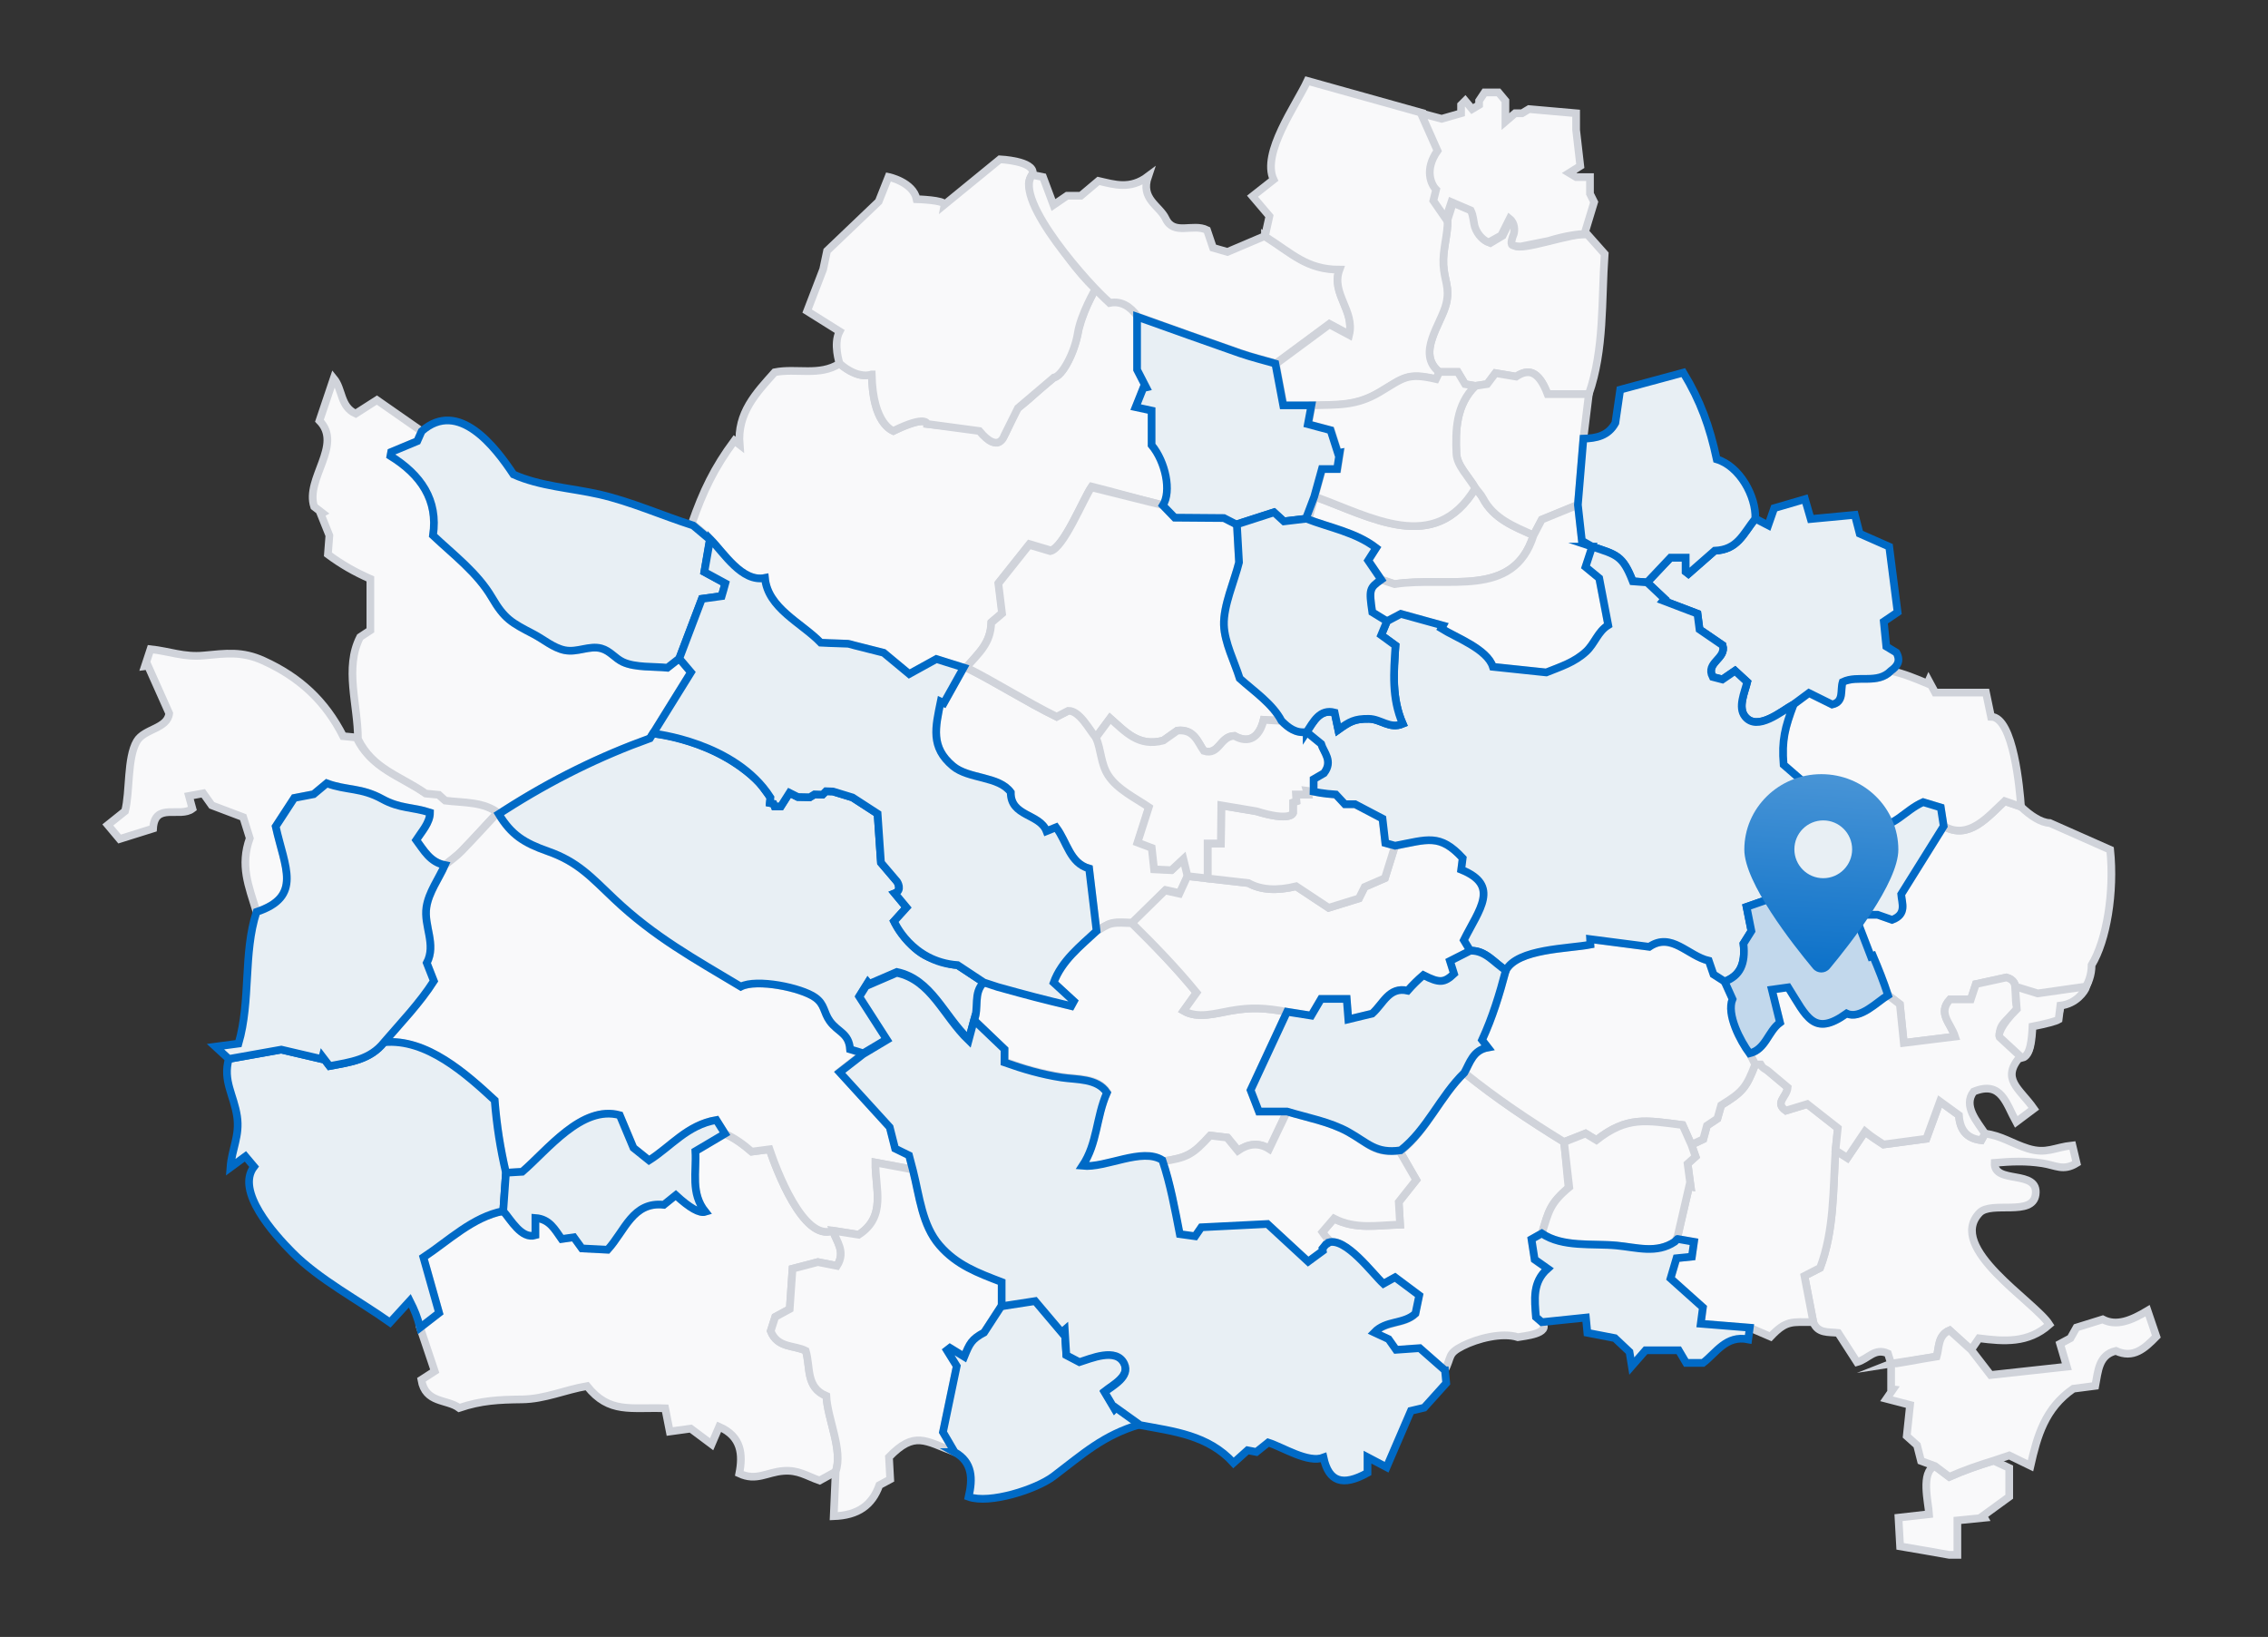
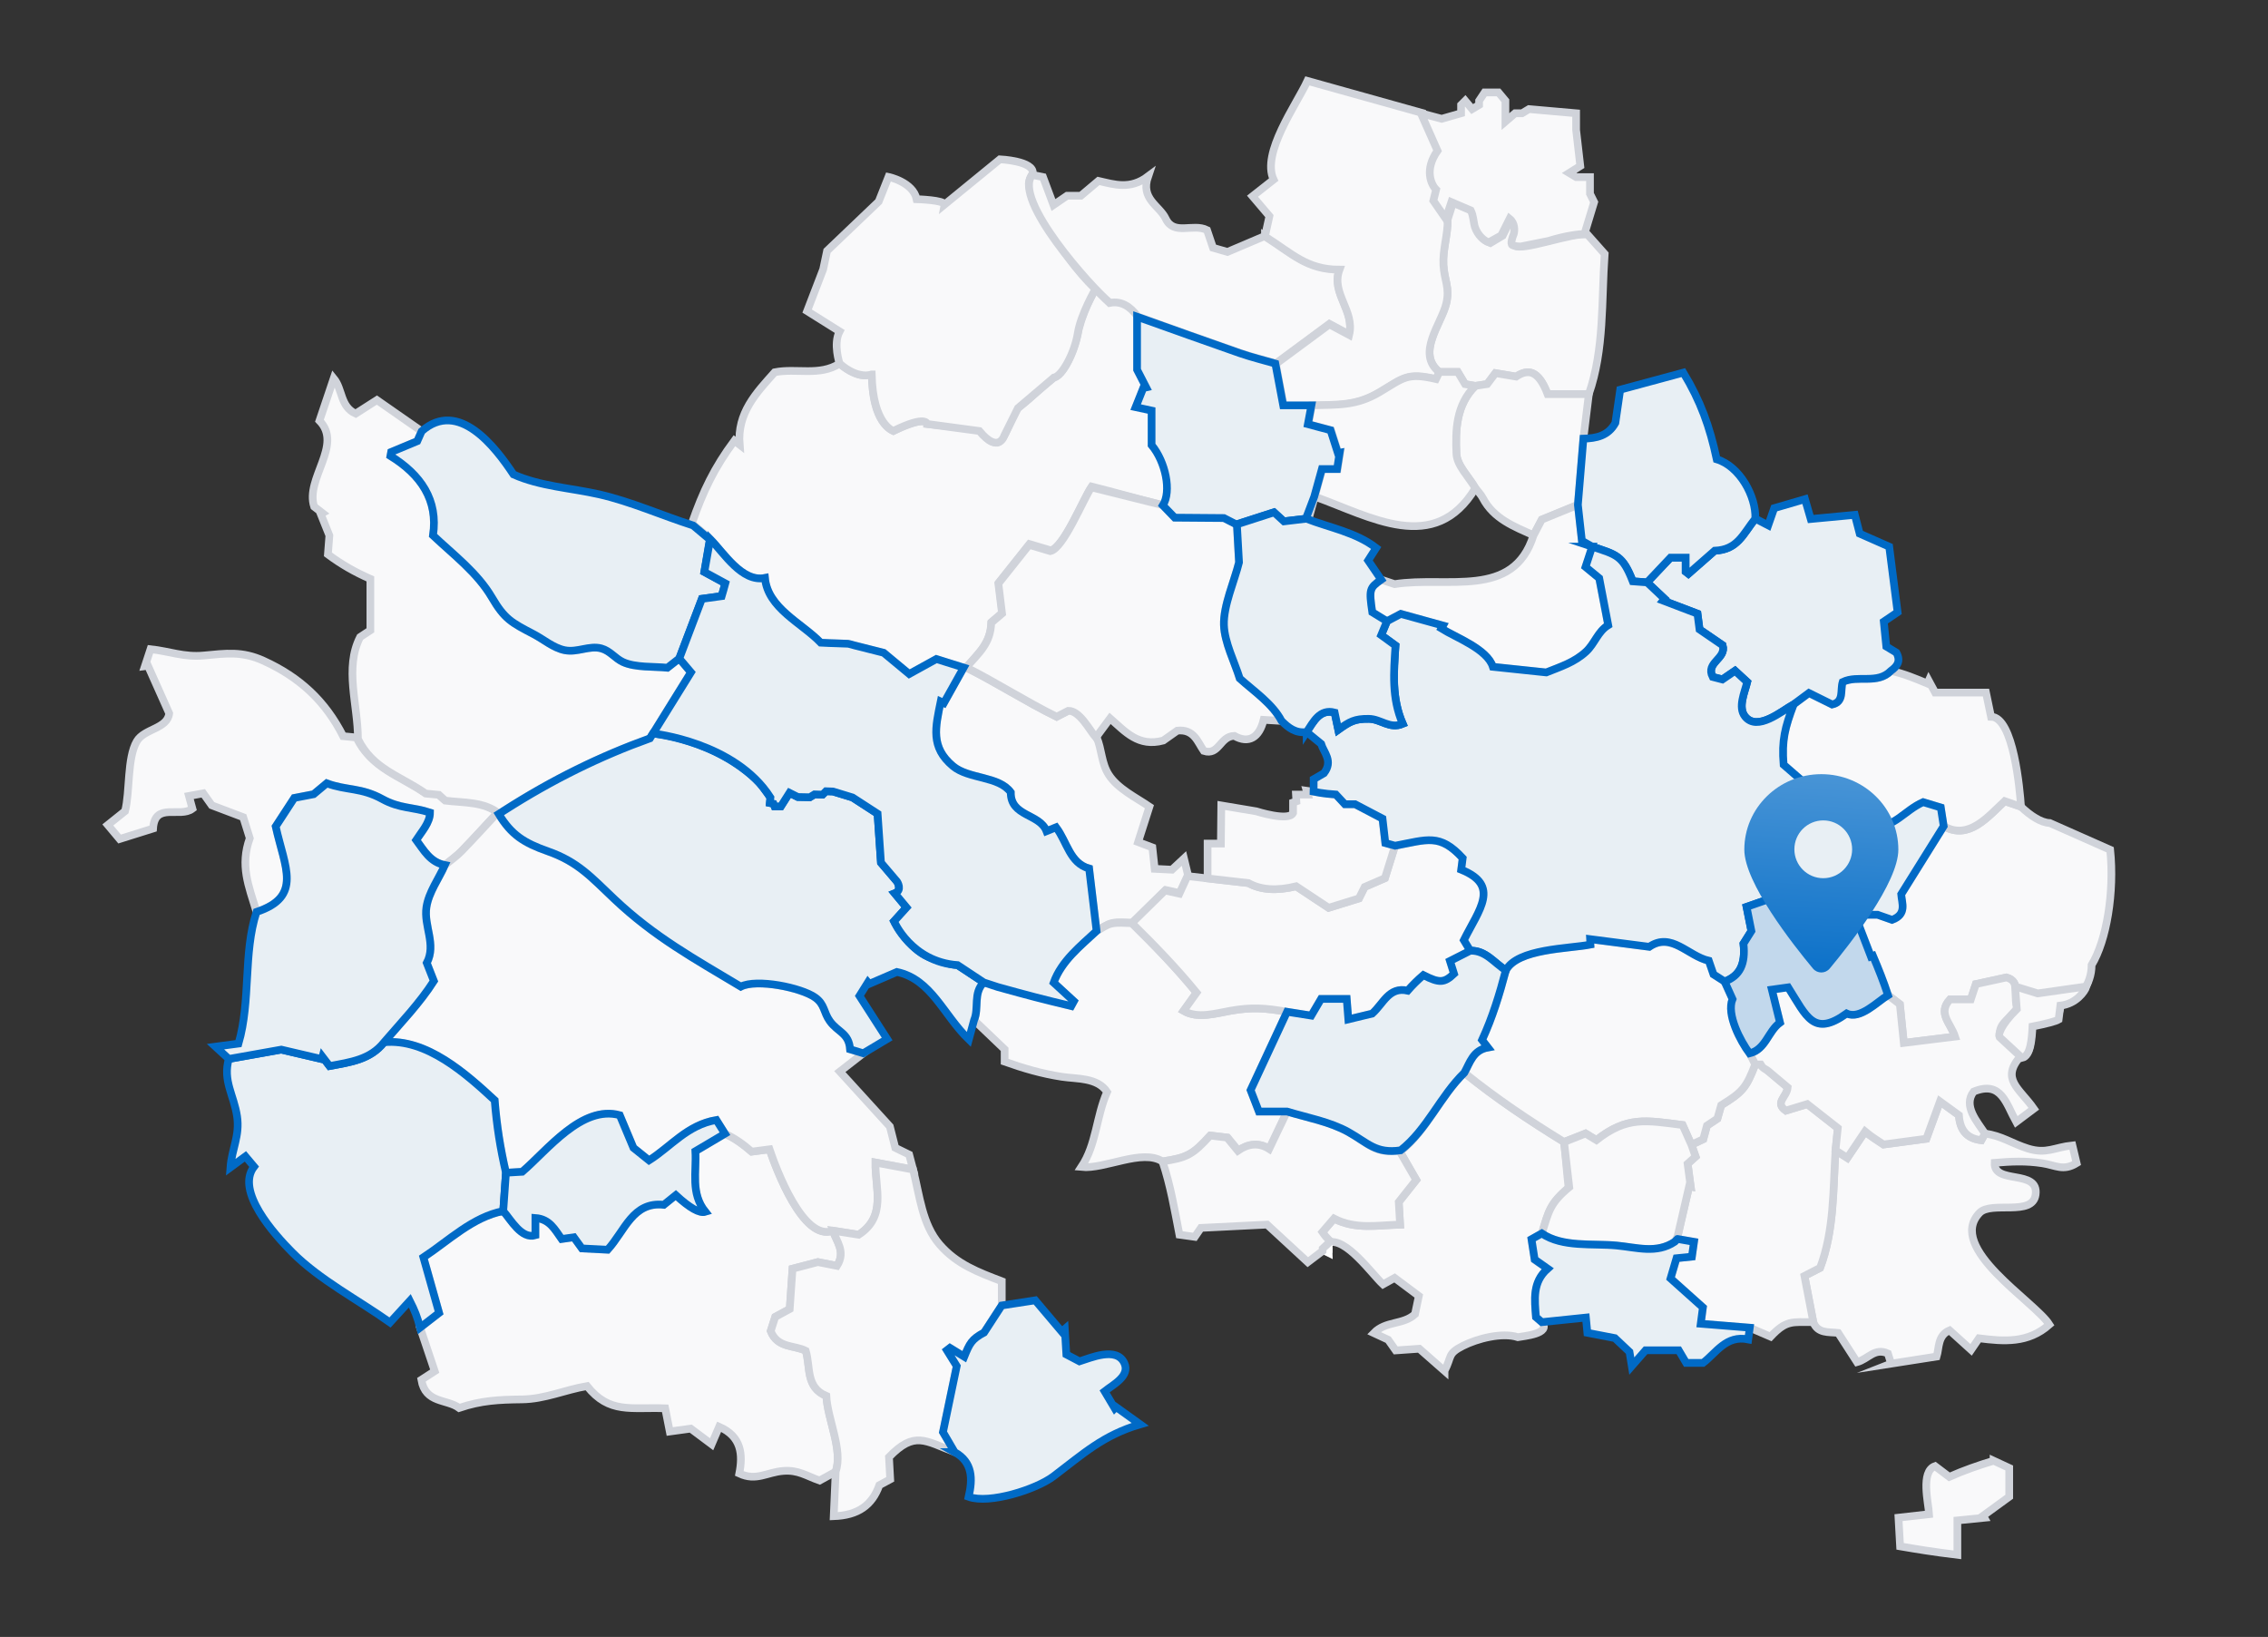
<svg xmlns="http://www.w3.org/2000/svg" width="589" height="425" viewBox="0 0 589 425" fill="none">
  <rect x="0" y="0" width="589" height="425" fill="#333333" stroke="none" />
  <path d="M217.001 382.112C215.699 382.831 214.397 383.543 212.85 384.399C209.376 383.169 207.304 381.594 203.413 381.903C199.125 382.241 196.421 384.636 191.997 382.572C192.947 377.702 192.63 372.976 186.76 370.43C186.135 371.883 185.509 373.343 184.811 374.976C182.847 373.509 181.056 372.171 179.387 370.919C177.575 371.164 176.057 371.372 173.935 371.667C173.568 369.79 173.216 368.006 172.748 365.646C163.915 365.301 158.254 367.164 152.456 359.877C146.694 360.849 141.508 363.258 135.559 363.33C129.567 363.402 125 363.604 119.238 365.553C116.03 363.172 110.484 364.438 109.427 358.245C110.585 357.497 111.987 356.59 112.894 356C111.433 351.663 110.261 348.181 109.096 344.693C110.75 343.412 112.397 342.132 114.03 340.866C112.498 335.435 111.095 330.472 109.959 326.444C116.49 322.12 122.784 315.934 130.697 314.431C132.675 316.682 135.423 321.797 139.048 320.711V316.229C142.767 316.503 144.126 319.272 145.86 321.689C146.939 321.538 147.96 321.387 149.032 321.236C149.78 322.272 150.464 323.214 151.133 324.135C153.521 324.257 155.758 324.372 157.808 324.473C162.311 319.531 164.325 311.928 172.396 312.805C173.59 311.841 174.568 311.057 175.51 310.302C179.145 313.645 181.701 315.086 183.178 314.625C179.308 309.799 180.912 304.289 180.596 298.894C183.358 297.254 185.818 295.801 188.278 294.348C190.99 295.606 192.932 297.045 195.22 299.002C197.155 298.743 198.492 298.57 199.852 298.39C201.514 303.289 208.577 322.487 216.317 319.524C217.238 322.351 219.72 324.955 217.375 328.659C215.922 328.371 214.361 328.062 212.418 327.681C210.498 328.184 208.218 328.781 205.83 329.407C205.571 333.169 205.326 336.672 205.103 339.866C203.477 340.751 202.442 341.312 201.341 341.909C200.895 343.283 200.463 344.628 200.161 345.585C201.938 350.095 206.333 349.188 209.268 350.713C210.555 355.001 209.182 360.165 214.612 362.438C214.893 368.409 219.029 376.616 217.015 382.112H217.001Z" fill="#F9F9FA" stroke="#D0D3DA" stroke-width="2" stroke-miterlimit="10" />
  <path d="M115.541 224.589C111.714 223.862 110.081 220.747 108.096 218.086C109.477 215.942 111.678 213.597 111.678 210.957C107.233 209.476 103.888 209.979 99.284 207.447C93.76 204.404 90.063 205.282 84.862 203.361C83.783 204.261 82.517 205.318 81.467 206.188C79.453 206.577 77.719 206.908 76.432 207.159C74.691 209.835 73.231 212.072 71.605 214.568C73.95 225.157 78.626 232.803 66.627 236.752C64.52 229.861 62.326 224.732 64.865 217.626C64.333 215.928 63.8 214.23 63.16 212.173C60.585 211.202 57.83 210.159 54.996 209.087C54.327 208.145 53.644 207.188 52.788 205.98C51.579 206.203 50.335 206.433 49.069 206.663C49.4 207.893 49.666 208.864 49.968 209.965C46.724 212.432 40.2 208.174 39.754 215.115C36.941 216 34.388 216.806 31.064 217.841C30.338 216.978 29.302 215.748 28 214.187C29.971 212.612 31.417 211.447 32.481 210.598C33.791 205.483 32.971 196.844 35.531 192.457C37.466 189.148 43.465 189.27 43.947 185.22C42.048 180.969 40.236 176.912 38.43 172.862C38.164 172.898 37.898 172.927 37.632 172.963C38.063 171.647 38.495 170.338 39.085 168.554C44.055 169.093 47.745 170.676 52.874 170.194C58.744 169.64 62.844 169.021 68.418 171.553C77.834 175.833 84.466 181.983 89.12 191.14C90.466 191.27 91.516 191.37 92.566 191.478C96.364 199.355 103.586 201.074 110.182 205.685C111.247 205.786 112.311 205.886 113.606 206.009C114.074 206.433 114.671 206.987 115.26 207.519C120.202 208.123 125.36 207.742 129.273 210.922H129.28C126.144 214.281 123.058 217.697 119.85 220.999C118.555 222.33 116.994 223.402 115.555 224.589H115.541Z" fill="#F9F9FA" stroke="#D0D3DA" stroke-width="2" stroke-miterlimit="10" />
  <path d="M373.819 96.572C367.669 91.724 374.337 84.02 375.589 78.733C376.567 74.604 375.099 72.813 374.855 68.792C374.618 64.793 375.984 61.052 375.963 56.974C376.423 55.521 376.891 54.068 377.351 52.607C379.164 53.341 380.789 53.996 382.595 54.722C383.688 57.556 383.069 61.477 387.047 63.095C388.112 62.455 389.205 61.8 390.241 61.182C390.953 59.743 391.622 58.391 392.399 56.823C395.161 59.06 392.96 61.462 393.226 63.649C394.787 65.534 408.591 60.175 412.281 60.908C414.029 62.879 415.683 64.742 416.734 65.922C415.87 78.237 416.676 90.688 412.612 102.348C409.022 102.348 405.44 102.348 401.908 102.348C399.456 95.853 396.657 95.86 393.737 97.788C391.68 97.442 389.989 97.162 388.364 96.889C387.587 97.924 386.954 98.759 386.22 99.73C385.22 99.881 384.17 100.046 383.127 100.205C382.221 100.046 381.314 99.895 380.473 99.751C379.84 98.694 379.3 97.802 378.574 96.587H373.812L373.819 96.572Z" fill="#F9F9FA" stroke="#D0D3DA" stroke-width="2" stroke-miterlimit="10" />
  <path d="M129.272 210.922C132.668 216.899 136.128 218.878 142.285 221.043C150.111 223.79 153.549 227.783 159.57 233.472C169.921 243.262 180.301 248.931 192.378 256.181C196.471 254.074 208.038 256.404 211.699 259.008C214.209 260.792 213.85 262.821 215.511 265.144C217.597 268.05 220.446 268.201 220.762 272.452C221.935 272.812 223.057 273.15 224.172 273.495C222.331 274.927 220.482 276.365 218.101 278.214C222.424 282.954 226.546 287.479 231.092 292.464C231.452 293.888 231.977 295.952 232.502 298.01C233.667 298.585 234.724 299.103 236.113 299.779C236.422 300.959 236.774 302.311 237.134 303.663C234.027 303.081 230.912 302.505 227.359 301.844C227.272 308.555 230.322 315.841 223 320.582C220.914 320.258 218.612 319.891 216.31 319.532C208.57 322.495 201.506 303.297 199.845 298.398C198.485 298.578 197.147 298.751 195.212 299.009C192.932 297.053 190.99 295.621 188.271 294.355C187.494 293.118 186.71 291.874 186.041 290.802C178.459 292.075 174.187 297.751 168.554 301.275C166.958 299.995 165.576 298.88 164.505 298.024C163.246 295.024 162.145 292.399 160.951 289.55C151.104 286.86 142.249 298.549 135.624 304.239C134.113 304.332 132.761 304.412 131.409 304.491C129.927 298.146 129.006 292.183 128.481 285.681C121.115 278.869 110.779 269.553 99.737 270.625C104.175 265.453 109.016 260.454 112.685 254.7C112.045 253.067 111.484 251.635 110.844 250.01C113.383 245.176 110.009 240.457 110.757 235.523C111.34 231.674 113.965 228.135 115.548 224.596C116.987 223.409 118.547 222.337 119.842 221.007C123.05 217.712 126.136 214.295 129.272 210.929V210.922Z" fill="#F9F9FA" stroke="#D0D3DA" stroke-width="2" stroke-miterlimit="10" />
-   <path d="M398.261 138.99C393.032 155.656 375.876 149.492 362.187 151.65C360.943 151.24 359.821 150.866 358.699 150.492C357.533 148.78 356.368 147.068 355.311 145.514C356.21 144.104 356.771 143.227 357.39 142.256C352.117 138.199 345.348 137.033 339.27 134.667C339.997 132.761 340.716 130.847 341.442 128.941C355.951 134.12 372.582 144.291 383.156 126.747C383.803 127.603 384.594 128.38 385.083 129.315C387.896 134.71 393.183 136.695 398.254 138.99H398.261Z" fill="#F9F9FA" stroke="#D0D3DA" stroke-width="2" stroke-miterlimit="10" />
  <path d="M179.682 135.875C182.56 127.596 185.494 121.445 190.724 114.41C191.177 114.763 191.63 115.108 192.083 115.461C191.4 107.225 196.392 102.017 201.19 96.65C206.793 95.521 212.807 97.737 218.029 94.413C219.525 95.55 223.892 98.888 226.488 96.794C226.323 110.008 231.696 111.677 232.02 111.878C240.954 107.62 240.796 110.08 240.796 110.08C240.796 110.08 249.888 111.051 254.333 111.648C256.095 113.001 256.261 114.749 258.973 114.943C261.159 114.425 262.454 108.203 264.36 105.959C269.137 102.232 268.626 101.981 273.697 98.024C276.848 97.161 279.639 88.767 280.178 85.379C281.718 79.445 284.494 75.057 284.494 75.057L288.033 78.545C288.033 78.545 291.889 76.855 295.521 82.005V95.766C296.097 96.888 296.989 98.621 297.881 100.355C297.629 100.413 297.377 100.47 297.125 100.528C296.507 102.081 295.888 103.628 295.147 105.477C296.823 105.836 297.83 106.052 299.29 106.369V115.324C302.916 119.669 304.448 127.552 302.125 131.207C295.679 129.602 289.119 127.725 283.509 126.322C281.415 129.372 276.236 142.226 272.848 142.888C271.165 142.392 269.367 141.852 267.353 141.255C264.504 144.83 261.785 148.254 259.361 151.297C259.735 154.354 260.037 156.807 260.318 159.094C259.167 160.073 258.361 160.756 257.505 161.483C257.325 166.913 254.204 169.517 250.924 173.294C250.636 173.308 250.355 173.323 250.068 173.337C247.514 172.517 244.96 171.69 243.155 171.114C240.213 172.733 238.112 173.891 236.106 174.999C233.61 172.927 231.653 171.301 229.466 169.489C227.251 168.928 224.647 168.273 222.043 167.618C221.675 167.526 221.109 167.591 220.205 167.139C217.514 166.995 216.749 167.065 213.123 166.87C208.153 161.713 199.37 157.944 198.636 150.06C192.824 151.434 187.523 143.068 183.998 139.536C182.552 138.321 181.114 137.112 179.668 135.896L179.682 135.875Z" fill="#F9F9FA" stroke="#D0D3DA" stroke-width="2" stroke-miterlimit="10" />
  <path d="M226.373 97.212C226.373 97.212 222.921 98.68 218.044 94.392C218.044 94.392 216.317 89.292 218.044 86.041L209.613 80.761L213.778 69.928L214.792 65.123L228.2 52.327L230.74 45.932C230.74 45.932 237.134 47.255 238.048 51.722C238.048 51.722 245.464 51.924 245.255 53.147L259.678 41.364C259.678 41.364 268.612 41.767 268.209 45.018C268.209 45.018 266.957 46.587 267.216 48.37C267.475 50.154 274.474 65.497 284.494 75.057C284.494 75.057 280.653 81.632 279.891 86.552C279.128 91.472 275.826 97.723 273.697 98.025L264.361 105.959L260.814 113.102C260.814 113.102 259.347 117.957 254.333 111.901L240.796 110.081C240.796 110.081 240.601 107.657 232.02 111.879C232.02 111.879 226.683 110.311 226.381 97.212H226.373Z" fill="#F9F9FA" stroke="#D0D3DA" stroke-width="2" stroke-miterlimit="10" />
  <path d="M92.955 191.824C92.955 182.948 89.394 173.46 93.523 165.404C94.249 164.922 95.235 164.274 96.184 163.648V150.305C92.07 148.478 88.775 146.615 85.157 143.939C85.294 142.17 85.423 140.53 85.538 139.033C84.754 137.084 84.028 135.264 83.294 133.437C83.438 133.358 83.582 133.279 83.726 133.2C82.978 132.624 82.23 132.049 81.582 131.545C79.194 124.28 89.142 115.548 82.963 109.232C84.201 105.571 85.38 102.046 86.668 98.227C89.013 101.075 88.308 105.556 92.365 107.398C94.235 106.204 96.206 104.945 97.882 103.873C101.982 106.729 105.737 109.347 109.492 111.966C109.017 113.03 108.542 114.088 108.348 114.541C105.665 115.656 103.615 116.504 101.572 117.36L101.385 118.375C109.276 123.259 113.822 129.812 112.441 139.012C117.8 144.069 123.957 148.694 127.719 155.096C131.028 160.721 132.711 161.591 138.617 164.677C141.192 166.022 143.695 168.216 146.623 168.813C149.932 169.482 153.011 167.504 156.147 168.353C158.463 168.979 159.686 170.921 161.786 171.892C164.987 173.366 169.835 173.014 173.317 173.366C174.317 172.582 175.353 171.777 176.381 170.971C177.216 171.957 178.057 172.949 179.417 174.553C176.223 179.704 172.957 184.969 168.785 191.702C156.046 196.277 142.386 202.88 129.647 211.274C125.734 208.095 120.576 208.476 115.635 207.872C115.052 207.34 114.448 206.786 113.98 206.362C112.686 206.239 111.621 206.139 110.556 206.038C103.96 201.427 96.738 199.708 92.94 191.831L92.955 191.824Z" fill="#F9F9FA" stroke="#D0D3DA" stroke-width="2" stroke-miterlimit="10" />
  <path d="M176.395 170.97C175.367 171.776 174.331 172.582 173.331 173.366C169.857 173.013 165.001 173.366 161.8 171.891C159.7 170.92 158.47 168.985 156.161 168.352C153.025 167.503 149.946 169.488 146.637 168.812C143.71 168.215 141.206 166.021 138.631 164.676C132.726 161.59 131.042 160.72 127.734 155.095C123.964 148.693 117.807 144.068 112.455 139.011C113.836 129.811 109.29 123.258 101.399 118.374L101.586 117.36C103.629 116.511 105.679 115.662 108.362 114.54C108.564 114.087 109.039 113.029 109.506 111.965C119.066 103.534 128.676 116.101 133.351 123.186C140.293 126.279 148.27 126.689 155.586 128.344C163.757 130.192 171.972 133.868 179.999 136.429C181.445 137.644 182.884 138.853 184.33 140.068C183.876 142.744 183.43 145.42 182.912 148.477C184.725 149.463 186.43 150.391 188.365 151.441C188.034 152.592 187.717 153.671 187.408 154.757C185.38 155.037 183.639 155.275 182.279 155.462C180.229 160.864 178.316 165.906 176.403 170.956L176.395 170.97Z" fill="#E8EFF4" stroke="#006AC6" stroke-width="2" stroke-miterlimit="10" />
  <path d="M251.01 173.366C258.937 177.351 266.454 182.178 274.409 186.084C275.481 185.523 276.517 184.983 277.61 184.415C280.567 184.35 283.106 189.4 284.775 191.356C286.177 194.644 285.99 198.111 287.947 201.153C290.292 204.8 295.003 207.052 298.506 209.44C297.622 212.195 296.593 215.41 295.564 218.626C297.32 219.287 298.399 219.69 299.269 220.021C299.485 221.985 299.665 223.682 299.873 225.581C301.787 225.675 303.182 225.747 304.362 225.804C305.326 224.905 306.059 224.222 307.476 222.898C307.944 224.826 308.253 226.078 308.555 227.337C307.843 228.89 307.131 230.437 306.455 231.904C304.858 231.545 303.837 231.322 302.743 231.077C299.837 233.933 296.974 236.738 294.119 239.543C292.356 239.551 290.536 239.292 288.853 239.651C287.415 239.961 286.127 240.996 284.768 241.709C284.142 236.458 283.516 231.207 282.833 225.495C277.805 224.078 277.157 218.669 274.251 214.792C273.453 215.115 272.719 215.41 271.762 215.799C270.014 211.202 262.397 212.051 262.483 205.707C259.383 201.434 251.542 202.326 247.457 198.895C241.601 193.982 242.903 188.875 244.284 182.135C244.558 182.264 244.831 182.401 245.104 182.53C246.788 179.488 248.478 176.452 250.161 173.409C250.449 173.395 250.729 173.381 251.017 173.366H251.01Z" fill="#F9F9FA" stroke="#D0D3DA" stroke-width="2" stroke-miterlimit="10" />
  <path d="M328.509 61.246C335.587 65.706 339.364 69.871 347.859 69.871C345.564 76.05 351.923 80.531 350.377 86.825C348.391 85.761 346.773 84.89 345.248 84.077C340.464 87.616 335.904 90.976 331.351 94.342C328.265 93.45 325.136 92.688 322.1 91.637C313.195 88.544 304.326 85.336 295.442 82.178C293.558 79.574 291.155 78.057 288.263 78.639C283.365 74.618 262.814 51.679 268.087 45.414C269.101 45.615 270.115 45.817 270.87 45.968C271.834 48.55 272.654 50.73 273.589 53.233C275.021 52.255 275.985 51.593 277.114 50.823H280.696C282.106 49.636 283.645 48.334 285.271 46.968C289.393 47.896 293.5 49.306 298.154 45.795C296.118 51.715 301.118 53.348 302.729 56.765C304.844 61.261 309.829 57.894 313.468 59.736C313.9 61.016 314.425 62.555 315.022 64.332C316.461 64.749 317.921 65.166 318.77 65.411C322.409 63.857 325.459 62.563 328.509 61.268V61.246Z" fill="#F9F9FA" stroke="#D0D3DA" stroke-width="2" stroke-miterlimit="10" />
  <path d="M328.502 61.383C328.854 59.771 329.214 58.16 329.667 56.11C328.38 54.592 326.876 52.823 325.279 50.945C327.164 49.463 328.811 48.169 330.76 46.636C327.524 39.76 336.63 27.258 339.543 21C349.65 23.827 359.54 26.589 369.582 29.394C371.028 32.653 372.517 35.991 373.97 39.264C371.189 43.018 370.975 46.368 373.33 49.312C373.215 50.168 373.078 51.197 372.97 51.967C374.042 53.786 375.006 55.419 375.97 57.059C375.991 61.138 374.624 64.878 374.862 68.878C375.099 72.899 376.574 74.69 375.596 78.819C374.337 84.106 367.676 91.81 373.826 96.658C373.531 97.269 373.236 97.874 372.927 98.499C365.331 96.758 364.568 98.176 358.217 101.938C352.131 105.541 347.42 105.117 340.716 105.333H333.393C332.616 101.19 331.983 97.838 331.35 94.486C335.904 91.119 340.464 87.753 345.248 84.221C346.773 85.041 348.398 85.911 350.376 86.969C351.923 80.675 345.571 76.193 347.859 70.014C339.364 70.014 335.587 65.849 328.509 61.39L328.502 61.383Z" fill="#F9F9FA" stroke="#D0D3DA" stroke-width="2" stroke-miterlimit="10" />
-   <path d="M517.733 379.249C519.114 379.889 520.495 380.529 521.797 381.134V388.607C519.301 390.42 517.165 391.981 515.021 393.535C515.122 393.707 515.215 393.88 515.316 394.06C513.223 394.268 511.137 394.477 508.331 394.758V403.691H506.173C501.944 402.922 497.7 402.202 493.456 401.483C493.305 398.764 493.182 396.577 493.039 394.038C495.65 393.743 497.944 393.484 500.987 393.139C500.836 390.291 498.692 382.04 502.526 380.652C503.663 381.508 504.792 382.371 506.224 383.45C510.014 381.759 513.762 380.472 517.733 379.256V379.249Z" fill="#F9F9FA" stroke="#D0D3DA" stroke-width="2" stroke-miterlimit="10" />
+   <path d="M517.733 379.249C519.114 379.889 520.495 380.529 521.797 381.134V388.607C519.301 390.42 517.165 391.981 515.021 393.535C515.122 393.707 515.215 393.88 515.316 394.06C513.223 394.268 511.137 394.477 508.331 394.758V403.691C501.944 402.922 497.7 402.202 493.456 401.483C493.305 398.764 493.182 396.577 493.039 394.038C495.65 393.743 497.944 393.484 500.987 393.139C500.836 390.291 498.692 382.04 502.526 380.652C503.663 381.508 504.792 382.371 506.224 383.45C510.014 381.759 513.762 380.472 517.733 379.256V379.249Z" fill="#F9F9FA" stroke="#D0D3DA" stroke-width="2" stroke-miterlimit="10" />
  <path d="M130.697 314.438C122.785 315.949 116.491 322.135 109.959 326.451C111.096 330.479 112.498 335.442 114.031 340.873C112.405 342.139 110.75 343.419 109.096 344.7C108.341 341.808 107.708 340.298 106.427 337.744C104.456 339.902 103.003 341.492 101.291 343.362C93.098 337.535 82.942 332.27 75.878 325.142C71.231 320.459 61.089 309.223 65.98 302.9C65.297 302.088 64.541 301.196 63.736 300.239C62.484 301.16 61.578 301.829 59.844 303.102C60.204 298.239 62.333 294.887 61.563 289.823C60.722 284.248 57.809 280.616 59.42 274.933C63.988 274.12 68.555 273.308 73.037 272.509C76.554 273.329 80.072 274.156 83.589 274.976C83.639 274.775 83.697 274.574 83.747 274.379C84.366 275.192 84.992 276.012 85.574 276.775C90.926 275.782 96.163 275.128 99.723 270.61C110.765 269.538 121.101 278.854 128.467 285.666C128.985 292.168 129.913 298.131 131.395 304.476C131.158 307.792 130.927 311.115 130.69 314.431L130.697 314.438Z" fill="#E8EFF4" stroke="#006AC6" stroke-width="2" stroke-miterlimit="10" />
  <path d="M99.738 270.618C96.177 275.135 90.941 275.79 85.589 276.782C85.006 276.02 84.388 275.2 83.762 274.387C83.711 274.588 83.654 274.79 83.603 274.984C80.086 274.164 76.569 273.337 73.051 272.517C68.562 273.315 63.995 274.128 59.434 274.941C58.449 274.035 57.464 273.121 55.967 271.747C58.276 271.438 59.758 271.236 61.938 270.949C65.196 259.77 63.11 247.528 66.62 236.767C78.626 232.818 73.943 225.178 71.598 214.583C73.224 212.087 74.684 209.85 76.425 207.174C77.719 206.922 79.446 206.591 81.46 206.203C82.51 205.325 83.769 204.275 84.855 203.376C90.063 205.297 93.753 204.419 99.277 207.462C103.881 210.001 107.226 209.497 111.671 210.972C111.671 213.605 109.47 215.957 108.089 218.1C110.074 220.762 111.707 223.877 115.534 224.603C113.959 228.142 111.326 231.674 110.743 235.529C109.995 240.457 113.376 245.176 110.83 250.017C111.47 251.649 112.031 253.074 112.671 254.706C108.995 260.461 104.162 265.46 99.723 270.632L99.738 270.618Z" fill="#E8EFF4" stroke="#006AC6" stroke-width="2" stroke-miterlimit="10" />
  <path d="M491.118 354.051C490.809 353.073 490.5 352.088 490.291 351.412C486.838 349.836 485.177 352.857 482.271 353.656C480.667 351.167 479.027 348.621 477.379 346.067C474.883 345.772 472.085 346.297 470.913 343.276C470.165 339.356 469.409 335.443 468.611 331.278C469.783 330.674 471.028 330.033 472.675 329.185C476.358 319.402 476.02 309.073 476.674 298.671C477.552 299.232 478.422 299.786 479.746 300.635C481.336 298.276 482.846 296.024 484.357 293.78C485.867 295.046 487.493 296.067 489.133 297.153C492.981 296.636 496.801 296.125 500.268 295.664C501.57 292.104 502.591 289.306 503.807 285.982C505.951 287.536 507.353 288.565 508.727 289.557C508.979 293.269 510.626 295.571 514.539 296.046C514.841 295.506 515.172 294.916 515.51 294.327C519.812 294.866 522.531 296.916 526.624 298.196C531.486 299.707 533.558 297.866 538.205 297.391C538.579 298.966 538.953 300.527 539.298 301.994C535.817 304.124 533.903 302.563 530.386 302.023C526.099 301.369 522.358 301.541 518.014 301.908C517.704 307.655 529.58 303.455 528.645 310.187C527.847 315.92 517.122 311.734 514.086 314.899C505.339 324.006 528.422 337.903 532.22 343.909C526.674 348.808 520.481 348.297 513.935 347.47C513.338 348.347 512.611 349.405 511.892 350.462C510.058 348.8 508.224 347.139 506.303 345.405C503.181 346.7 503.62 349.994 502.944 352.203C498.765 352.857 494.931 353.462 491.097 354.059L491.118 354.051Z" fill="#F9F9FA" stroke="#D0D3DA" stroke-width="2" stroke-miterlimit="10" />
  <path d="M217.001 382.112C219.015 376.616 214.872 368.409 214.599 362.438C209.168 360.165 210.542 354.994 209.254 350.714C206.319 349.196 201.924 350.095 200.147 345.585C200.457 344.635 200.888 343.29 201.327 341.909C202.428 341.312 203.464 340.751 205.089 339.866C205.312 336.672 205.557 333.169 205.816 329.407C208.204 328.782 210.484 328.185 212.405 327.681C214.347 328.062 215.901 328.372 217.361 328.659C219.706 324.955 217.224 322.351 216.303 319.524C218.605 319.884 220.907 320.243 222.993 320.574C230.316 315.834 227.266 308.547 227.352 301.836C230.905 302.498 234.013 303.08 237.128 303.656C238.854 310.461 239.473 317.87 244.04 323.135C248.478 328.256 254.003 330.299 260.16 332.659V338.938C258.765 341.082 257.369 343.225 255.592 345.959C252.327 347.736 251.83 348.793 250.428 352.239C249.155 351.454 247.932 350.706 246.716 349.958C246.457 350.16 246.191 350.361 245.932 350.562C246.91 352.138 247.881 353.706 248.478 354.663C247.198 360.806 246.026 366.431 244.903 371.826C246.018 373.739 246.982 375.372 247.939 377.012C240.221 374.041 237.48 371.48 230.87 378.307C230.963 380.026 231.071 382.004 231.186 384.083C230.172 384.629 229.251 385.126 228.359 385.608C226.503 390.83 222.828 393.434 216.519 393.664C216.692 389.794 216.857 385.953 217.023 382.105L217.001 382.112Z" fill="#F9F9FA" stroke="#D0D3DA" stroke-width="2" stroke-miterlimit="10" />
  <path d="M524.861 209.469C527.329 211.814 530.069 213.605 532.335 213.684C538.334 216.346 543.233 218.518 548.016 220.633C549.153 231.624 547.088 244.183 543.19 250.549C543.19 255.635 539.91 259.951 535.248 260.936C534.997 261.943 534.738 262.965 534.414 264.252C531.76 265.295 530.314 265.648 527.638 266.065C527.415 267.849 527.89 274.603 524.84 274.15C523.128 272.539 521.416 270.935 519.495 269.136C518.625 265.59 522.567 264.382 523.955 261.569C522.603 259.073 525.128 254.88 521.063 253.786C518.057 254.441 515.654 254.966 513.137 255.513C512.741 256.714 512.309 258.03 511.827 259.49H506.411C503.124 263.087 506.598 265.626 507.735 269.136C503.124 269.705 498.93 270.23 494.427 270.784C494.082 267.396 493.765 264.31 493.399 260.735C492.758 260.246 491.55 259.318 490.334 258.39C489.191 254.894 487.86 251.556 486.421 248.168L485.896 248.355C484.501 244.737 483.105 241.126 481.717 237.508H487.622C488.529 237.832 490.082 238.378 491.377 238.832C495.269 237.386 493.924 234.508 493.744 232.192C497.491 226.186 501.138 220.345 504.785 214.504C511.31 218.259 516.33 211.972 520.632 208.009C522.229 208.563 522.902 208.76 524.218 209.213L524.861 209.469Z" fill="#F9F9FA" stroke="#D0D3DA" stroke-width="2" stroke-miterlimit="10" />
  <path d="M375.143 355.935C372.942 354 370.748 352.073 368.597 350.181C366.439 350.332 364.547 350.461 362.461 350.612C361.828 349.713 361.166 348.771 360.512 347.843C359.447 347.347 358.404 346.865 356.786 346.11C359.886 342.887 364.418 344.045 367.482 341.204C367.727 340.046 368.036 338.557 368.468 336.478C366.367 334.91 364.195 333.284 362.188 331.788C360.591 332.673 359.677 333.183 359.167 333.464C356.347 330.853 349.506 321.171 345.018 322.602C344.543 321.682 343.946 320.912 343.421 319.89C344.493 318.646 345.392 317.596 346.428 316.395C352.11 319.308 357.771 318.092 363.598 317.963C363.461 315.646 363.368 313.999 363.252 312.086C364.698 310.266 366.223 308.331 367.791 306.353C366.41 303.943 365 301.49 363.591 299.03C370.489 293.628 374.028 284.608 380.286 278.522C388.601 285.234 397.089 290.909 406.181 296.505C406.642 300.505 406.958 304.871 407.383 308.576C402.376 312.719 402.218 314.38 400.42 320.243C399.528 320.746 398.629 321.401 397.751 321.89C398.06 323.868 398.312 325.501 398.571 327.156C399.592 327.875 400.528 328.378 401.945 329.378C397.931 332.917 398.557 337.42 398.909 341.952C399.348 342.333 399.894 342.801 400.434 343.268C402.901 346.311 395.722 346.886 394.183 347.174C390.047 345.851 383.573 347.577 379.897 349.44C375.812 351.519 377.135 352.101 375.143 355.928V355.935Z" fill="#F9F9FA" stroke="#D0D3DA" stroke-width="2" stroke-miterlimit="10" />
  <path d="M476.681 298.671C476.027 309.073 476.365 319.402 472.682 329.185C471.027 330.033 469.783 330.674 468.618 331.278C469.416 335.443 470.164 339.363 470.919 343.276C465.352 343.276 463.906 342.708 459.813 347.045C457.698 346.132 456.066 345.427 454.433 344.722C450.246 344.384 446.067 344.046 441.694 343.693C441.967 341.629 442.132 340.377 442.255 339.457C439.356 336.86 436.716 334.493 433.853 331.933C434.342 330.285 434.867 328.494 435.4 326.689C436.709 326.552 437.86 326.437 439.399 326.271C439.557 325.149 439.715 324.078 439.946 322.43C438.291 322.143 436.989 321.92 435.687 321.689C435.687 321.452 435.687 321.207 435.687 320.97C436.687 316.633 437.694 312.302 438.694 307.965C438.823 307.994 438.946 308.022 439.075 308.051C438.809 306.059 438.543 304.066 438.284 302.146C439.054 301.462 439.651 300.93 440.356 300.297C439.982 299.225 439.629 298.225 439.284 297.225C440.341 296.722 441.399 296.226 442.348 295.772C442.722 294.384 443.032 293.262 443.305 292.255C444.333 291.564 445.211 290.982 446.01 290.449C446.369 289.176 446.686 288.054 447.002 286.961C452.519 283.558 453.519 282.451 455.835 276.365C456.317 276.365 456.799 276.365 457.274 276.365C457.511 276.603 457.749 276.84 457.986 277.077C460.202 278.926 462.41 280.775 464.28 282.343C464.072 284.86 460.799 286.27 463.798 288.363C465.661 287.795 467.567 287.213 469.366 286.666C472.013 288.745 474.509 290.708 477.293 292.888C477.106 294.708 476.904 296.686 476.703 298.671H476.681Z" fill="#F9F9FA" stroke="#D0D3DA" stroke-width="2" stroke-miterlimit="10" />
  <path d="M457.253 276.365C456.771 276.365 456.289 276.365 455.814 276.365C455.332 275.408 454.85 274.444 454.368 273.488C458.605 272.437 459.108 267.827 462.273 265.496C461.59 262.719 460.921 260.022 460.159 256.936C461.712 256.72 462.82 256.562 464.395 256.346C469.222 263.985 470.992 269.287 479.58 263.129C483.062 264.798 487.514 260.072 490.327 258.382C491.535 259.31 492.751 260.238 493.391 260.727C493.758 264.302 494.074 267.388 494.42 270.776C498.93 270.215 503.123 269.697 507.727 269.129C506.591 265.618 503.116 263.079 506.404 259.483H511.82C512.302 258.022 512.734 256.706 513.129 255.505C515.647 254.958 518.049 254.433 521.056 253.778C525.127 254.872 522.595 259.065 523.948 261.561C522.559 264.374 518.618 265.582 519.488 269.129C521.401 270.927 523.12 272.538 524.832 274.142C519.416 280.17 524.502 282.58 528.185 287.867C526.566 289.075 525.278 290.039 523.61 291.291C520.97 286.529 519.768 280.472 512.561 283.414C509.712 287.111 513.503 291.269 515.517 294.319C515.186 294.909 514.856 295.499 514.546 296.038C510.633 295.563 508.986 293.262 508.734 289.55C507.367 288.557 505.958 287.529 503.814 285.975C502.598 289.305 501.57 292.104 500.275 295.657C496.808 296.125 492.981 296.635 489.14 297.146C487.5 296.06 485.867 295.038 484.364 293.772C482.853 296.017 481.343 298.268 479.753 300.627C478.429 299.779 477.552 299.225 476.681 298.664C476.883 296.678 477.084 294.7 477.271 292.88C474.495 290.701 471.999 288.737 469.344 286.658C467.553 287.205 465.647 287.788 463.777 288.356C460.777 286.27 464.043 284.86 464.259 282.335C462.389 280.774 461.281 279.833 459.072 277.977C458.835 277.74 458.167 277.525 457.715 277.072L457.253 276.365Z" fill="#F9F9FA" stroke="#D0D3DA" stroke-width="2" stroke-miterlimit="10" />
  <path d="M465.82 182.875C467.143 181.89 468.474 180.912 469.776 179.94C471.725 180.904 473.696 181.883 475.811 182.926C478.983 182.228 477.868 179.221 478.537 177.085C482.529 175.15 487.557 177.79 491.082 174.179C494.513 174.934 497.333 176.128 500.563 177.473C500.671 177.229 500.786 176.977 500.894 176.732C501.584 178.013 502.282 179.293 502.562 179.818H515.762C516.186 181.847 516.575 183.724 517.071 186.091C522.934 186.148 524.559 205.174 524.861 209.461C523.538 209.008 522.221 208.548 520.625 208.001C516.323 211.972 511.309 218.251 504.778 214.496C504.526 212.878 504.274 211.26 504.023 209.655C502.152 209.087 500.584 208.612 499.441 208.267C494.707 210.332 491.701 215.137 486.745 214.468C484.608 212.209 478.314 202.261 474.639 203.297C473.567 204.153 472.581 204.944 471.524 205.786C468.582 203.232 465.906 200.901 463.201 198.549C462.669 192.162 463.561 188.867 465.813 182.875H465.82Z" fill="#F9F9FA" stroke="#D0D3DA" stroke-width="2" stroke-miterlimit="10" />
  <path d="M247.924 377.02C246.968 375.38 246.011 373.74 244.889 371.834C246.011 366.439 247.183 360.814 248.464 354.671C247.874 353.714 246.896 352.146 245.917 350.57C246.176 350.369 246.442 350.168 246.701 349.966C247.924 350.714 249.14 351.462 250.413 352.246C251.816 348.794 252.312 347.736 255.578 345.967C257.354 343.233 258.75 341.09 260.145 338.946C263.131 338.486 266.109 338.033 268.849 337.608C271.417 340.644 273.575 343.197 275.733 345.744C275.999 345.514 276.265 345.283 276.531 345.053C276.661 347.182 276.79 349.319 276.934 351.664C278.236 352.347 279.473 352.995 280.344 353.455C283.142 352.592 289.99 349.535 291.997 353.915C293.536 357.267 289.105 359.476 286.868 361.238C287.954 363.065 288.724 364.36 289.494 365.655C289.609 365.539 289.717 365.424 289.832 365.309L296.104 369.805C286.444 372.639 281.315 377.466 273.597 383.299C269.108 386.695 256.995 390.572 251.564 388.63C252.629 383.968 252.643 379.645 247.917 377.02H247.924Z" fill="#E8EFF4" stroke="#006AC6" stroke-width="2" stroke-miterlimit="10" />
-   <path d="M492.55 353.98C496.384 353.376 498.786 352.85 502.965 352.195C503.634 349.98 503.196 346.692 506.325 345.397C508.245 347.138 510.079 348.793 511.914 350.454C513.568 352.598 515.215 354.749 516.956 357C523.243 356.309 529.81 355.597 536.759 354.835C536.176 352.878 535.622 350.987 535.004 348.893C535.881 348.419 536.68 347.994 537.701 347.448C538.162 346.627 538.737 345.599 539.262 344.671C541.406 344.002 543.405 343.383 546.067 342.556C549.656 344.434 553.512 342.837 557.727 340.305C558.554 342.743 559.252 344.8 560 347.009C556.957 350.123 554.015 352.828 549.491 350.735C544.995 351.778 544.887 356.022 544.146 359.813C541.47 360.158 539.478 360.417 538.442 360.553C531.04 365.668 529.062 372.875 527.321 380.565C525.235 379.551 523.559 378.745 521.797 377.882C520.43 378.342 519.085 378.795 517.733 379.249C513.762 380.471 510.015 381.759 506.224 383.442C504.792 382.363 503.663 381.5 502.527 380.644C501.426 380.234 500.318 379.831 498.887 379.299C498.585 378.119 498.247 376.774 497.858 375.249C497.103 374.573 496.24 373.796 495.182 372.847C495.463 370.228 495.743 367.545 496.038 364.769C494.132 364.272 492.183 363.769 489.917 363.179C490.608 362.179 491.118 361.453 491.622 360.719C491.456 360.697 491.291 360.669 491.125 360.647V354.044L492.55 353.98Z" fill="#F9F9FA" stroke="#D0D3DA" stroke-width="2" stroke-miterlimit="10" />
  <path d="M383.134 100.189C384.177 100.031 385.22 99.873 386.227 99.715C386.961 98.743 387.587 97.909 388.371 96.873C389.989 97.147 391.68 97.427 393.744 97.772C396.672 95.845 399.463 95.837 401.916 102.333H412.619C412.152 106.188 411.684 110.037 411.209 113.892C410.735 119.618 410.253 125.344 409.778 131.062C406.656 132.343 403.534 133.623 400.412 134.896C399.671 136.306 398.967 137.644 398.262 138.982C393.19 136.687 387.903 134.702 385.091 129.307C384.602 128.372 383.811 127.588 383.163 126.739C381.43 123.769 378.387 120.855 378.243 117.813C377.948 111.655 378.157 105.109 383.142 100.182L383.134 100.189Z" fill="#F9F9FA" stroke="#D0D3DA" stroke-width="2" stroke-miterlimit="10" />
  <path d="M284.616 241.845C285.969 241.133 287.256 240.098 288.702 239.788C290.385 239.421 292.205 239.688 293.968 239.68C299.916 245.543 305.484 251.276 310.778 257.735C309.382 259.685 308.44 261.001 307.397 262.454C311.073 264.583 315.727 263.116 319.582 262.44C325.157 261.461 328.588 261.72 334.257 262.706C331.063 269.568 327.869 276.43 324.79 283.048C325.531 284.969 326.164 286.587 326.941 288.601H334.257C332.789 291.752 331.322 294.902 329.739 298.305C327.02 296.578 324.244 296.938 321.618 298.772C320.618 297.549 319.791 296.55 318.82 295.363C317.417 295.197 315.907 295.017 314.411 294.838C309.944 299.736 308.354 300.599 301.887 301.549C296.622 298.175 286.897 303.628 280.833 302.995C284.767 297.089 284.66 289.982 287.515 283.508C284.969 279.703 279.689 280.178 275.726 279.566C270.547 278.768 265.828 277.387 260.901 275.639V272.445C258.268 269.935 255.621 267.403 252.974 264.871C254.297 261.778 252.657 257.879 255.477 255.088C263.425 255.8 270.525 259.382 278.207 261.217C278.437 260.799 278.668 260.382 278.891 259.965C277.179 258.39 275.459 256.807 273.64 255.131C275.675 249.499 280.38 245.795 284.624 241.853L284.616 241.845Z" fill="#F9F9FA" stroke="#D0D3DA" stroke-width="2" stroke-miterlimit="10" />
  <path d="M345.01 324.523C345.032 324.063 345.061 323.61 345.082 323.149C345.068 323.862 345.053 324.566 345.039 325.279C345.032 325.027 345.017 324.775 345.01 324.523Z" fill="#E8EFF4" stroke="white" stroke-width="2" stroke-miterlimit="10" />
  <path d="M345.011 324.523L345.039 325.279C344.55 325.041 344.068 324.797 343.579 324.559C343.593 324.315 343.608 324.07 343.622 323.818C344.083 324.056 344.543 324.286 345.011 324.523Z" fill="#DFDFDF" stroke="white" stroke-width="2" stroke-miterlimit="10" />
  <path d="M131.409 304.484C132.761 304.404 134.106 304.325 135.624 304.232C142.249 298.549 151.104 286.853 160.951 289.543C162.145 292.392 163.246 295.017 164.505 298.017C165.576 298.873 166.957 299.988 168.554 301.268C174.179 297.744 178.459 292.068 186.041 290.795C186.717 291.867 187.494 293.111 188.271 294.348C185.811 295.801 183.358 297.254 180.589 298.894C180.912 304.289 179.301 309.799 183.171 314.626C181.694 315.086 179.138 313.645 175.503 310.303C174.561 311.058 173.582 311.842 172.388 312.806C164.318 311.929 162.303 319.532 157.801 324.473C155.75 324.373 153.513 324.258 151.125 324.135C150.456 323.207 149.773 322.265 149.025 321.236C147.953 321.388 146.932 321.539 145.853 321.69C144.126 319.273 142.767 316.503 139.041 316.23V320.711C135.423 321.798 132.668 316.683 130.689 314.432C130.927 311.116 131.157 307.792 131.394 304.476L131.409 304.484Z" fill="#E8EFF4" stroke="#006AC6" stroke-width="2" stroke-miterlimit="10" />
  <path d="M341.443 128.941C342.097 126.574 342.752 124.208 343.428 121.777H347.377C347.614 120.28 347.823 118.914 348.039 117.554C347.888 117.583 347.744 117.619 347.593 117.648C347.039 115.914 346.478 114.181 345.679 111.692C344.27 111.318 342.291 110.785 339.795 110.124C340.083 108.599 340.392 106.923 340.709 105.239C347.413 105.031 352.125 105.448 358.21 101.844C364.562 98.089 365.324 96.665 372.92 98.406C373.222 97.78 373.517 97.176 373.819 96.564H378.581C379.315 97.78 379.847 98.672 380.48 99.729C381.322 99.873 382.228 100.032 383.134 100.183C378.149 105.11 377.948 111.656 378.236 117.813C378.38 120.863 381.422 123.769 383.156 126.74C372.575 144.284 355.951 134.12 341.443 128.934V128.941Z" fill="#F9F9FA" stroke="#D0D3DA" stroke-width="2" stroke-miterlimit="10" />
  <path d="M447.901 254.85C448.491 256.167 449.088 257.476 449.952 259.389C448.311 263.353 452.009 270.294 454.375 273.488C454.857 274.445 455.339 275.408 455.821 276.365C453.505 282.443 452.512 283.558 446.988 286.961C446.679 288.054 446.362 289.176 445.995 290.449C445.19 290.989 444.319 291.572 443.291 292.255C443.017 293.255 442.715 294.384 442.334 295.772C441.384 296.226 440.327 296.729 439.27 297.225C438.5 295.513 437.738 293.801 436.968 292.089C427.43 290.874 422.553 289.773 414.583 296.003C413.187 295.154 412.202 294.557 411.77 294.291C409.562 295.161 407.871 295.83 406.181 296.499C397.089 290.903 388.594 285.227 380.286 278.516C381.746 275.89 382.516 272.675 386.4 271.963C385.645 270.985 385.098 270.287 384.889 270.014C387.63 264.043 389.385 258.267 391.075 251.908C394.104 246.269 407.368 246.341 413.022 245.24L412.943 243.823C417.848 244.463 422.747 245.096 428.3 245.816C434.069 241.895 438.32 248.189 443.765 249.434C444.161 250.57 444.542 251.685 444.988 252.973C445.902 253.556 446.902 254.196 447.901 254.836V254.85Z" fill="#F9F9FA" stroke="#D0D3DA" stroke-width="2" stroke-miterlimit="10" />
  <path d="M406.181 296.506C407.871 295.837 409.562 295.168 411.77 294.298C412.202 294.557 413.194 295.161 414.582 296.01C422.545 289.78 427.422 290.874 436.968 292.097C437.737 293.808 438.5 295.52 439.269 297.232C439.622 298.232 439.967 299.239 440.341 300.304C439.636 300.93 439.039 301.462 438.27 302.153C438.529 304.073 438.795 306.066 439.061 308.058C438.931 308.029 438.809 308.001 438.68 307.972C437.68 312.309 436.673 316.64 435.673 320.977C435.435 321.459 435.191 321.934 434.954 322.416C430.264 325.581 425.049 323.876 419.855 323.387C413.655 322.804 405.85 323.934 400.426 320.251C402.225 314.388 402.534 312.367 407.533 308.216C407.102 304.512 406.641 300.513 406.181 296.513V296.506Z" fill="#F9F9FA" stroke="#D0D3DA" stroke-width="2" stroke-miterlimit="10" />
  <path d="M413.832 142.257C412.928 144.519 412.317 145.463 411.749 147.19C413.374 148.528 414.64 149.564 415.302 150.11C416.144 154.484 416.849 158.159 417.64 162.317C414.935 163.972 414.137 167.101 411.921 169.158C408.893 171.97 405.376 173.057 401.556 174.589C397.291 174.135 392.601 173.646 387.688 173.128C386.213 168.482 378.056 165.525 374.323 163.18C374.459 162.929 374.589 162.67 374.726 162.418C371.071 161.411 367.417 160.397 363.77 159.389C362.497 160.066 361.339 160.677 360.188 161.288C358.821 160.454 357.455 159.62 356.369 158.958C355.498 153.009 355.599 152.678 358.685 150.499C359.807 150.873 360.929 151.247 362.173 151.657C375.862 149.506 393.018 155.663 398.247 138.997C398.952 137.659 399.657 136.321 400.398 134.911C403.52 133.631 406.642 132.35 409.764 131.077C410.094 134.026 410.418 136.968 410.807 140.414C411.757 140.993 410.844 140.447 411.57 140.9L412.928 141.805L413.832 142.257Z" fill="#F9F9FA" stroke="#D0D3DA" stroke-width="2" stroke-miterlimit="10" />
  <path d="M308.397 227.466C313.288 228.027 318.179 228.588 324.222 229.279C327.411 231.062 331.54 231.341 336.608 230.113C339.169 231.803 342.032 233.702 345.039 235.695C347.477 234.94 350.088 234.134 352.915 233.256C353.368 232.35 353.886 231.307 354.397 230.286C356.095 229.545 357.728 228.84 359.655 228.005C360.519 225.258 361.403 222.423 362.288 219.582C370.711 218.007 373.883 216.331 379.847 222.798C379.76 223.481 379.631 224.495 379.465 225.79C389.68 229.919 384.119 236.126 380.149 244.097C380.832 245.233 381.321 246.031 381.803 246.83C380.113 247.693 378.415 248.549 376.545 249.499C376.941 250.757 377.279 251.822 377.588 252.822C375.034 255.224 373.804 255.282 369.625 253.174C368.172 254.419 366.82 255.764 365.554 257.202C360.691 256.116 359.274 260.547 356.346 263.158C354.505 263.604 352.462 264.094 350.139 264.655C349.988 262.756 349.873 261.281 349.722 259.353H343.061C342.097 260.993 341.219 262.482 340.514 263.684C338.097 263.302 336.162 262.993 334.227 262.691C328.552 261.713 325.128 261.446 319.553 262.425C315.705 263.101 311.044 264.568 307.368 262.439C308.411 260.979 309.353 259.67 310.749 257.72C305.455 251.261 299.887 245.521 293.938 239.666C296.794 236.86 299.657 234.055 302.563 231.199C303.649 231.444 304.678 231.674 306.275 232.026C306.944 230.566 307.656 229.012 308.375 227.459L308.397 227.466Z" fill="#F9F9FA" stroke="#D0D3DA" stroke-width="2" stroke-miterlimit="10" />
  <path d="M301.88 301.54C308.347 300.584 309.792 299.728 314.259 294.829C315.756 295.009 317.266 295.189 318.669 295.354C319.64 296.541 320.46 297.541 321.467 298.764C324.092 296.93 326.869 296.57 329.588 298.296C331.17 294.894 332.782 291.743 334.249 288.593C339.479 290.182 345.384 291.233 350.196 293.923C355.318 296.793 356.929 299.641 363.382 298.706C364.791 301.166 366.417 303.936 367.798 306.346C366.23 308.324 364.698 310.259 363.259 312.078C363.374 313.992 363.468 315.639 363.605 317.955C357.778 318.085 352.117 319.3 346.434 316.387C345.399 317.588 344.499 318.639 343.428 319.883C344.163 320.955 344.615 321.407 345.067 321.86L345.52 322.312C345.052 322.779 343.953 323.71 343.485 324.177C343.471 324.422 343.5 324.534 343.485 324.786C342.176 325.743 340.824 326.839 339.637 327.709C335.839 324.206 332.357 320.991 329.063 317.948C323.208 318.243 317.82 318.509 311.886 318.804C311.684 319.099 311.08 319.969 310.289 321.128C309.174 320.976 307.915 320.804 306.296 320.574C305.052 314.193 303.98 307.712 301.894 301.54H301.88Z" fill="#F9F9FA" stroke="#D0D3DA" stroke-width="2" stroke-miterlimit="10" />
  <path d="M302.124 131.192C295.679 129.588 289.033 127.927 283.422 126.531C281.329 129.581 276.15 142.435 272.762 143.097C271.079 142.601 269.28 142.061 267.266 141.464C264.418 145.039 261.699 148.463 259.275 151.506C259.649 154.563 259.951 157.016 260.231 159.303C259.08 160.282 258.275 160.965 257.419 161.691C257.239 167.122 254.203 169.51 250.923 173.28C258.85 177.265 266.453 182.178 274.409 186.091C275.481 185.53 276.344 185.127 277.437 184.551C280.394 184.487 282.933 189.536 284.602 191.493C285.753 189.939 286.896 188.378 288.285 186.508C292.298 190.018 295.643 194.01 302.103 192.27C302.887 191.716 304.433 190.622 305.735 189.702C310.116 189.22 311.037 192.694 312.626 194.967C316.633 196.255 316.784 191.133 320.56 191.061C324.258 193.162 327.034 191.536 328.164 186.896C329.984 187.004 331.393 187.091 332.796 187.17C330.487 182.746 325.646 179.487 321.949 176.157C320.618 171.891 317.992 166.82 317.841 162.289C317.676 157.246 320.56 150.895 321.762 146.018C321.618 143.392 321.395 139.529 321.208 136.141L317.834 134.48H311.965L305.059 134.379L302.11 131.192H302.124Z" fill="#F9F9FA" stroke="#D0D3DA" stroke-width="2" stroke-miterlimit="10" />
  <path d="M321.086 136.141C324.575 135.019 327.409 134.098 330.754 133.019C331.142 133.372 331.991 134.148 333.314 135.364C334.969 135.17 337.055 134.918 339.134 134.674C339.86 132.767 340.579 130.854 341.306 128.948C341.96 126.581 342.615 124.215 343.291 121.783H347.24C347.478 120.287 347.686 118.921 347.902 117.561C347.751 117.59 347.607 117.626 347.456 117.655C346.902 115.921 346.341 114.187 345.543 111.699C344.133 111.325 342.155 110.792 339.659 110.13C339.946 108.606 340.256 106.93 340.572 105.246H333.25C332.473 101.103 331.84 97.751 331.207 94.399C328.121 93.507 324.992 92.745 321.956 91.694C313.051 88.601 304.182 85.393 295.298 82.235V95.996C295.874 97.118 296.766 98.852 297.658 100.585C297.406 100.643 297.154 100.7 296.902 100.758C296.284 102.312 295.665 103.858 294.924 105.707C296.6 106.066 297.607 106.282 299.068 106.599V115.554C302.693 119.899 304.304 127.567 301.988 131.214L305.074 134.4L317.849 134.501L321.086 136.163V136.141Z" fill="#E8EFF4" stroke="#006AC6" stroke-width="2" stroke-miterlimit="10" />
  <path d="M255.477 255.059C252.657 257.842 254.297 261.748 252.974 264.841C252.578 266.287 252.182 267.74 251.6 269.884C244.989 263.496 241.882 254.26 232.926 252.354C230.25 253.505 227.999 254.476 225.747 255.447C225.632 255.31 225.524 255.181 225.409 255.044C224.74 256.116 224.071 257.181 223.201 258.569C225.524 262.187 227.783 265.697 230.394 269.762C228.315 270.999 226.244 272.236 224.179 273.473C223.064 273.135 221.942 272.79 220.77 272.43C220.453 268.179 217.605 268.021 215.519 265.122C213.85 262.799 214.217 260.77 211.706 258.986C208.052 256.389 196.478 254.059 192.385 256.159C180.308 248.916 169.928 243.24 159.577 233.45C153.557 227.761 150.118 223.768 142.292 221.021C136.135 218.855 132.804 216.777 129.517 211.346L130.776 210.54C143.609 202.318 156.053 196.276 168.792 191.701L169.576 190.442C169.576 190.442 185.243 191.557 197.291 203.203L200.068 207.059L199.931 208.483L200.881 208.684L201.154 209.36H202.78L205.017 205.843L207.182 206.929L210.296 206.994L211.512 206.246L213.612 206.311L214.49 205.433L216.317 205.498L221.395 207.051L227.898 211.267L228.776 223.977L232.977 228.919C232.977 228.919 234.329 231.192 232.365 231.947L235.415 235.616L232.164 239.205C232.164 239.205 235.954 246.384 241.17 248.477C246.385 250.57 248.686 250.577 248.686 250.577L255.484 255.051L255.477 255.059Z" fill="#E8EFF4" stroke="#006AC6" stroke-width="2" stroke-miterlimit="10" />
  <path d="M259.111 256.262C267.255 258.524 270.518 259.375 278.2 261.209C278.43 260.792 278.66 260.375 278.883 259.957C277.171 258.382 275.452 256.8 273.632 255.124C275.668 249.491 280.545 245.65 284.782 241.716C284.156 236.465 283.53 231.214 282.847 225.502C277.819 224.085 277.171 218.676 274.265 214.799C273.467 215.122 272.733 215.417 271.777 215.806C270.029 211.209 262.411 212.058 262.497 205.714C259.397 201.441 251.557 202.333 247.471 198.902C241.616 193.989 242.918 188.882 244.299 182.142C244.572 182.271 244.845 182.408 245.119 182.537C246.802 179.495 248.593 176.358 250.276 173.323C247.723 172.503 244.975 171.69 243.176 171.107C240.234 172.726 238.134 173.884 236.127 174.992C233.631 172.92 231.675 171.294 229.488 169.482C227.272 168.921 224.668 168.266 222.065 167.611C222.014 167.592 220.495 167.155 220.205 167.139C217.515 166.995 216.77 167.058 213.145 166.863C208.175 161.706 199.392 157.937 198.658 150.053C192.666 151.254 187.962 143.493 184.437 139.961C183.984 142.637 183.437 145.442 182.919 148.499C184.732 149.485 186.437 150.413 188.372 151.463C188.034 152.765 187.724 153.693 187.415 154.779C185.315 155.067 183.646 155.297 182.286 155.484C180.236 160.886 178.323 165.928 176.409 170.978C177.244 171.963 178.085 172.956 179.445 174.56L169.59 190.443C169.59 190.443 190.875 192.644 200.082 207.059L199.946 208.483L200.895 208.685L201.168 209.361H202.794L205.031 205.843L207.196 206.929L210.311 206.994L211.527 206.246L213.627 206.311L214.505 205.433L216.332 205.498L221.41 207.052L227.913 211.267L228.79 223.977L232.991 228.919C232.991 228.919 234.437 231.12 232.38 231.947L235.429 235.616L232.178 239.205C232.178 239.205 236.631 249.722 248.694 250.578L255.484 255.073L259.111 256.262Z" fill="#E8EFF4" stroke="#006AC6" stroke-width="2" stroke-miterlimit="10" />
  <path d="M346.917 206.289C347.614 207.038 348.413 207.894 349.262 208.807H351.916C354.462 210.145 356.556 211.238 359.03 212.54C359.239 214.36 359.483 216.446 359.764 218.877C360.562 219.1 361.433 219.338 362.296 219.582C361.411 222.417 360.519 225.258 359.663 228.006C357.735 228.84 356.102 229.552 354.405 230.286C353.894 231.307 353.376 232.35 352.923 233.257C350.096 234.134 347.485 234.94 345.046 235.695C342.033 233.703 339.17 231.811 336.616 230.113C331.547 231.346 327.418 231.068 324.229 229.279C318.187 228.588 318.504 228.624 313.612 228.063V219.021H317.065L317.166 209.124L326.258 210.649C326.258 210.649 334.688 213.339 335.803 211.102V208.361L336.666 208.059L336.566 206.297H339.63L339.349 205.318L344.163 206.046L346.917 206.289Z" fill="#F9F9FA" stroke="#D0D3DA" stroke-width="2" stroke-miterlimit="10" />
-   <path d="M313.605 228.063C307.562 227.373 313.288 228.027 308.397 227.466C308.088 226.214 307.785 224.956 307.318 223.028C305.901 224.351 305.167 225.035 304.203 225.934C303.024 225.876 301.628 225.804 299.715 225.711C299.506 223.812 299.326 222.122 299.11 220.151C298.233 219.82 297.161 219.417 295.406 218.755C296.435 215.54 297.463 212.324 298.348 209.569C294.838 207.181 290.126 204.93 287.788 201.283C285.832 198.24 286.019 194.773 284.616 191.486C285.767 189.932 286.911 188.371 288.299 186.501C292.313 190.011 295.658 194.003 302.117 192.263C302.901 191.709 304.448 190.615 305.75 189.695C310.13 189.213 311.051 192.687 312.641 194.96C316.647 196.248 316.798 191.126 320.575 191.054C324.272 193.155 327.049 191.529 328.178 186.889C329.998 186.997 331.408 187.084 332.81 187.163C334.609 188.975 336.558 190.457 339.342 190.04C340.522 191.011 341.708 191.975 343.097 193.112C343.751 195.349 346.29 197.55 343.83 200.743C343.125 201.153 342.111 201.736 341.162 202.29L341.133 205.527L339.349 205.297L339.63 206.275H336.565L336.666 208.037L335.803 208.339V211.08C335.803 211.08 335.191 213.418 326.257 210.627L317.165 209.102L317.065 219H313.612V228.042L313.605 228.063Z" fill="#F9F9FA" stroke="#D0D3DA" stroke-width="2" stroke-miterlimit="10" />
  <path d="M455.85 134.653C456.885 135.192 457.914 135.724 459.202 136.393C459.813 134.653 460.194 133.559 460.763 131.933C463.143 131.236 465.827 130.452 468.754 129.596C469.265 131.365 469.653 132.689 470.25 134.753C473.919 134.408 477.616 134.063 481.695 133.674C482.069 135.127 482.472 136.681 482.961 138.551C485.147 139.515 487.521 140.558 490.629 141.932C491.312 147.291 492.074 153.24 492.808 158.958C491.197 160.044 490.24 160.692 489.219 161.382C489.442 163.576 489.658 165.698 489.873 167.856C490.859 168.453 491.758 168.993 492.484 169.432C493.736 171.69 492.657 173.014 491.082 174.165C487.557 177.776 482.529 175.136 478.537 177.071C477.868 179.2 478.983 182.207 475.811 182.912C473.696 181.868 471.725 180.89 469.776 179.926C468.474 180.89 467.143 181.876 465.819 182.861C462.705 184.609 456.375 190.018 453.181 186.005C451.282 183.616 453.102 179.747 453.756 177.063C452.627 176.028 451.634 175.114 450.591 174.15C449.333 175.013 448.376 175.675 447.311 176.402C446.419 176.171 445.527 175.934 444.787 175.747C442.844 171.956 448.419 171.007 447.376 167.525C445.47 166.216 443.427 164.821 441.377 163.418C441.176 161.915 440.981 160.433 440.837 159.325C437.572 158.081 434.738 157.002 431.904 155.923C432.026 155.764 432.155 155.613 432.278 155.455L427.76 151.197C429.789 149.046 431.817 146.895 433.831 144.773H437.773V148.42C438.011 148.607 438.241 148.794 438.478 148.974C440.801 146.938 443.125 144.903 445.312 142.982C451.253 142.73 452.641 138.702 455.85 134.653Z" fill="#E8EFF4" stroke="#006AC6" stroke-width="2" stroke-miterlimit="10" />
  <path d="M455.85 134.652C452.642 138.709 451.253 142.73 445.312 142.982C443.125 144.902 440.802 146.938 438.478 148.974C438.241 148.787 438.011 148.6 437.773 148.42V144.773H433.831C431.824 146.902 429.796 149.046 427.76 151.196C426.501 151.103 425.243 151.009 424.034 150.923C421.402 144.205 419.869 144.046 413.475 141.917C412.453 141.335 411.439 140.752 410.82 140.4C410.439 136.954 410.108 134.012 409.777 131.063C410.252 125.337 410.734 119.611 411.209 113.893C414.554 113.792 417.661 113.188 419.51 109.807C419.934 106.894 420.38 103.844 420.769 101.175C426.645 99.585 432.076 98.118 437.162 96.744C441.65 104.132 444.031 110.807 445.837 119.252C451.785 121.028 456.08 128.84 455.857 134.645L455.85 134.652Z" fill="#E8EFF4" stroke="#006AC6" stroke-width="2" stroke-miterlimit="10" />
  <path d="M435.673 321.682C436.975 321.905 438.277 322.135 439.932 322.423C439.694 324.07 439.543 325.142 439.385 326.264C437.846 326.422 436.695 326.544 435.386 326.681C434.853 328.487 434.328 330.27 433.839 331.925C436.702 334.486 439.342 336.852 442.241 339.449C442.119 340.37 441.953 341.621 441.68 343.686C446.053 344.038 450.24 344.376 454.419 344.714C454.297 345.642 454.174 346.563 454.016 347.75C448.269 346.592 445.737 351.21 442.277 353.857H437.903C437.206 352.677 436.45 351.39 435.968 350.577H427.358C426.639 351.397 425.495 352.713 423.776 354.677C423.445 352.663 423.287 351.663 423.179 350.994C421.884 349.771 420.762 348.714 419.388 347.419C417.374 347.031 414.928 346.556 412.238 346.038C412.13 344.923 412.022 343.786 411.857 342.089C408.009 342.484 404.211 342.88 400.413 343.276C399.873 342.808 399.334 342.341 398.888 341.959C398.542 337.428 397.917 332.925 401.923 329.386C400.499 328.386 399.564 327.724 398.55 327.005C398.291 325.35 398.039 323.717 397.729 321.739C398.614 321.243 399.506 320.747 400.398 320.243C405.822 323.919 413.626 322.79 419.827 323.379C425.02 323.869 430.235 325.573 434.925 322.408C435.163 322.171 435.407 321.926 435.645 321.689L435.673 321.682Z" fill="#E8EFF4" stroke="#006AC6" stroke-width="2" stroke-miterlimit="10" />
  <path d="M413.468 141.925C419.87 144.047 421.402 144.205 424.028 150.931C425.236 151.017 426.495 151.11 427.754 151.211L432.271 155.47C432.149 155.628 432.019 155.779 431.897 155.937C434.731 157.016 437.565 158.095 440.831 159.339C440.975 160.447 441.176 161.936 441.37 163.432C443.413 164.835 445.463 166.238 447.369 167.54C448.42 171.021 442.838 171.971 444.78 175.761C445.521 175.956 446.406 176.186 447.305 176.416C448.369 175.69 449.326 175.028 450.585 174.165C451.628 175.121 452.62 176.042 453.75 177.078C453.095 179.761 451.275 183.631 453.174 186.019C456.368 190.033 462.698 184.616 465.813 182.876C463.568 188.867 462.669 192.162 463.202 198.549C465.906 200.902 468.582 203.232 471.524 205.786C472.574 204.944 473.56 204.16 474.639 203.297C478.307 202.261 484.601 212.209 486.745 214.468C491.694 215.137 494.7 210.332 499.441 208.267C500.584 208.613 502.153 209.095 504.023 209.656C504.275 211.26 504.526 212.878 504.778 214.497C501.131 220.338 497.484 226.178 493.737 232.185C493.916 234.494 495.269 237.378 491.37 238.824C490.082 238.371 488.522 237.817 487.615 237.501H481.71C479.53 236.177 477.293 235.882 474.89 237.105C474.617 238.263 474.351 239.407 474.049 240.687C472.617 241.306 471.74 241.528 471.287 241.723C470.835 241.917 469.025 241.785 467.668 240.881C462.692 238.619 464.049 235.904 458.878 233.616C457.095 234.235 455.455 234.81 453.591 235.458C454.037 237.702 454.433 239.666 454.843 241.723C454.167 242.795 453.469 243.902 452.786 244.996C453.361 250.326 451.872 253.326 447.909 254.843C446.909 254.203 445.909 253.563 444.996 252.98C444.55 251.685 444.161 250.578 443.773 249.441C438.328 248.197 434.076 241.903 428.307 245.823C422.762 245.104 417.856 244.464 412.95 243.831L413.029 245.248C407.375 246.348 394.111 246.276 391.083 251.916C388.076 250.074 385.904 246.715 381.818 246.83C381.336 246.032 380.847 245.226 380.164 244.097C384.134 236.119 389.695 229.919 379.48 225.79C379.646 224.495 379.775 223.488 379.861 222.798C373.898 216.331 370.726 218 362.303 219.582C361.433 219.345 360.569 219.1 359.771 218.877C359.49 216.446 359.246 214.353 359.037 212.54C356.563 211.238 354.47 210.145 351.923 208.807H349.269C348.42 207.901 347.622 207.045 346.924 206.289C343.766 206.095 341.133 205.541 341.133 205.541C341.133 205.541 341.184 203.865 341.162 202.304C342.119 201.75 343.126 201.168 343.831 200.758C346.291 197.564 343.759 195.363 343.097 193.126C341.709 191.989 340.529 191.025 339.342 190.054C341.133 187.35 342.745 183.99 346.607 184.998C346.874 186.271 347.132 187.494 347.55 189.464C350.528 187.343 351.801 186.594 355.469 186.638C358.656 186.674 360.864 189.371 364.288 187.925C361.361 181.2 361.958 174.539 362.411 167.604C361.382 166.856 360.167 165.972 358.699 164.9C359.224 163.641 359.713 162.469 360.202 161.289C361.361 160.677 362.519 160.066 363.785 159.39C367.432 160.397 371.086 161.411 374.74 162.418C374.603 162.67 374.474 162.929 374.337 163.181C378.07 165.526 386.227 168.482 387.702 173.129C392.615 173.647 397.305 174.143 401.57 174.589C405.39 173.057 408.9 171.971 411.936 169.158C414.151 167.101 414.95 163.979 417.654 162.317C416.856 158.16 416.151 154.484 415.317 150.111C414.655 149.564 413.389 148.528 411.763 147.19C412.324 145.457 412.907 143.694 413.482 141.925H413.468Z" fill="#E8EFF4" stroke="#006AC6" stroke-width="2" stroke-miterlimit="10" />
  <path d="M391.075 251.915C389.385 258.274 387.63 264.05 384.889 270.02C385.098 270.294 385.645 270.992 386.4 271.97C382.516 272.682 381.753 275.897 380.286 278.523C374.028 284.601 370.64 293.262 363.741 298.664C357.289 299.592 355.318 296.793 350.197 293.923C345.384 291.226 339.479 290.183 334.249 288.593H326.934C326.157 286.579 325.524 284.961 324.783 283.04C327.862 276.422 331.056 269.56 334.249 262.698C336.184 263.007 338.112 263.309 340.536 263.69C341.241 262.489 342.119 260.993 343.083 259.36H349.744C349.895 261.288 350.01 262.763 350.161 264.662C352.484 264.1 354.527 263.604 356.368 263.165C359.289 260.554 360.713 256.123 365.576 257.209C366.834 255.771 368.194 254.426 369.647 253.181C373.819 255.289 375.056 255.231 377.61 252.829C377.293 251.829 376.962 250.764 376.567 249.506C378.437 248.556 380.135 247.693 381.825 246.837C385.904 246.722 388.083 250.081 391.09 251.922L391.075 251.915Z" fill="#E8EFF4" stroke="#006AC6" stroke-width="2" stroke-miterlimit="10" />
  <path d="M339.342 190.047C336.558 190.464 334.609 188.982 332.811 187.17C330.502 182.746 325.661 179.487 321.963 176.157C320.633 171.891 318.007 166.82 317.856 162.289C317.691 157.246 320.575 150.895 321.776 146.018C321.632 143.392 321.409 139.529 321.222 136.141C324.711 135.019 327.545 134.099 330.89 133.02C331.278 133.372 332.127 134.149 333.451 135.365C335.105 135.17 337.191 134.919 339.27 134.674C345.348 137.033 352.117 138.199 357.39 142.263C356.771 143.234 356.21 144.111 355.311 145.521C356.368 147.075 357.533 148.787 358.699 150.499C355.613 152.678 355.512 153.009 356.383 158.958C357.469 159.62 358.835 160.454 360.202 161.289C359.713 162.468 359.224 163.648 358.699 164.9C360.166 165.971 361.382 166.856 362.41 167.604C361.957 174.539 361.36 181.199 364.288 187.925C360.857 189.364 358.656 186.673 355.469 186.637C351.793 186.594 350.52 187.35 347.549 189.464C347.132 187.493 346.88 186.271 346.607 184.997C342.744 183.99 341.133 187.35 339.342 190.054V190.047Z" fill="#E8EFF4" stroke="#006AC6" stroke-width="2" stroke-miterlimit="10" />
-   <path d="M375.272 355.778C375.373 356.842 375.474 357.907 375.589 359.115C373.783 361.115 371.971 363.129 369.849 365.488C369.144 365.654 368 365.927 366.41 366.301C364.418 370.926 362.332 375.76 360.102 380.939C358.196 379.939 356.779 379.191 355.139 378.328V382.407C348.693 385.982 345.09 384.766 343.716 378.429C339.695 379.983 333.235 375.76 329.351 374.53C328.085 375.544 327.258 376.206 326.28 376.983C325.625 376.854 324.834 376.703 323.992 376.544C322.834 377.587 321.69 378.609 320.345 379.817C313.778 372.588 304.801 371.639 296.09 370.006L289.817 365.51C289.702 365.625 289.594 365.74 289.479 365.855C288.71 364.56 287.94 363.266 286.854 361.439C289.091 359.676 293.522 357.468 291.982 354.116C289.976 349.735 283.135 352.8 280.33 353.656C279.466 353.202 278.222 352.548 276.92 351.865C276.776 349.52 276.647 347.39 276.517 345.254C276.251 345.484 275.985 345.714 275.719 345.945C273.561 343.398 271.41 340.852 268.835 337.809C266.094 338.233 263.116 338.687 260.131 339.147V332.867C253.974 330.508 248.442 328.465 244.011 323.344C239.451 318.078 238.825 310.669 237.099 303.864C236.746 302.512 236.386 301.153 236.077 299.98C234.689 299.297 233.631 298.779 232.466 298.211C231.941 296.153 231.423 294.096 231.056 292.665C226.51 287.673 222.389 283.155 218.065 278.415C220.446 276.559 222.295 275.128 224.136 273.696C226.208 272.459 228.28 271.229 230.351 269.985C227.74 265.92 225.482 262.403 223.158 258.792C224.029 257.404 224.698 256.332 225.366 255.267C225.482 255.404 225.589 255.534 225.705 255.67C227.956 254.699 230.207 253.728 232.883 252.577C241.839 254.483 244.939 263.719 251.557 270.107C252.139 267.963 252.557 266.302 252.952 264.856C255.599 267.388 258.246 269.913 260.879 272.43C260.879 273.545 260.858 274.804 260.858 275.84C265.785 277.588 270.504 278.969 275.683 279.767C279.646 280.379 284.926 279.911 287.472 283.709C284.617 290.183 285.048 296.786 281.114 302.692C287.177 303.318 296.608 297.844 301.866 301.217C303.952 307.389 305.146 314.036 306.39 320.416C308.016 320.639 309.268 320.812 310.383 320.97C311.181 319.812 311.778 318.941 311.98 318.646C317.921 318.352 323.302 318.085 329.157 317.79C332.451 320.833 335.94 324.049 339.731 327.552C340.918 326.681 343.536 324.761 343.536 324.761L343.45 324.178L344.327 323.085C344.327 323.085 344.996 322.862 344.982 322.617L344.996 322.596C349.485 321.164 356.455 330.695 359.275 333.306C359.785 333.026 360.699 332.515 362.296 331.63C364.303 333.126 366.475 334.752 368.575 336.32C368.144 338.399 367.827 339.888 367.59 341.046C364.526 343.887 359.994 342.729 356.894 345.952C358.512 346.707 359.555 347.189 360.62 347.685C361.274 348.613 361.936 349.563 362.569 350.455C364.662 350.311 366.547 350.174 368.705 350.023C370.848 351.908 373.05 353.843 375.251 355.778H375.272Z" fill="#E8EFF4" stroke="#006AC6" stroke-width="2" stroke-miterlimit="10" />
  <path d="M447.902 254.85C451.865 253.332 453.354 250.333 452.779 245.003C453.469 243.909 454.16 242.809 454.836 241.73C454.426 239.672 454.037 237.709 453.584 235.464C455.44 234.817 457.087 234.242 458.871 233.623C463.597 235.054 461.787 237.714 467.668 240.88C469.478 241.73 469.581 241.73 470.382 241.73C471.74 241.333 472.61 241.305 474.042 240.694C474.344 239.414 474.61 238.27 474.883 237.112C477.286 235.889 479.523 236.184 481.702 237.507C483.098 241.126 484.493 244.736 485.882 248.355L486.407 248.168C487.845 251.556 489.176 254.893 490.32 258.389C487.507 260.08 483.062 264.805 479.573 263.137C470.984 269.301 469.215 263.993 464.388 256.353C462.813 256.576 461.712 256.728 460.152 256.943C460.914 260.022 461.576 262.727 462.266 265.503C459.101 267.827 458.591 272.437 454.361 273.495C451.995 270.301 448.297 263.36 449.937 259.396C449.074 257.483 448.484 256.174 447.887 254.857L447.902 254.85Z" fill="#C2D8EC" stroke="#006AC6" stroke-width="2" stroke-miterlimit="10" />
  <path d="M529.194 257.926L523.313 256.116L523.765 261.997C519.422 266.34 518.94 268.633 519.241 269.236L525.123 274.665C527.385 274.212 527.686 269.537 527.837 266.521C531.456 265.798 533.869 265.164 534.623 264.712L535.075 261.093C539.147 260.64 541.409 257.473 541.861 256.116L529.194 257.926Z" fill="#F9F9FA" stroke="#D0D3DA" stroke-width="2" stroke-miterlimit="10" />
  <path d="M374.4 30.847L369 29.405L373.32 39.135C369.864 44.036 371.64 47.904 372.96 49.225L372.24 52.108L375.48 56.793L376.92 52.468L381.96 54.631C382.68 56.072 382.68 57.874 383.04 58.955C383.76 61.117 385.44 62.559 386.64 62.919L389.88 61.117L392.04 56.793C393.48 57.946 393.36 59.916 393.12 60.757C392.76 61.598 392.184 63.351 392.76 63.64C393.336 63.928 394.44 64 394.92 64L402.12 62.559C406.728 61.117 410.28 60.757 411.48 60.757L414 52.468L412.92 50.306V45.982H409.32L407.52 44.901L410.4 43.099L409.32 33.73V29.405L397.08 28.324L395.28 29.405H393.48L390.96 31.568V26.162L389.16 24H385.56L384.12 26.162V27.243L382.32 28.324L380.52 26.162L379.44 27.243V29.405L374.4 30.847Z" fill="#F9F9FA" stroke="#D0D3DA" stroke-width="2" stroke-miterlimit="10" />
  <path fill-rule="evenodd" clip-rule="evenodd" d="M475.19 251.451C480.381 245.221 493 229.191 493 220.595C493 209.773 484.046 201 473 201C461.954 201 453 209.773 453 220.595C453 229.191 465.619 245.221 470.81 251.451C471.963 252.836 474.037 252.836 475.19 251.451ZM473.5 228.011C477.642 228.011 481 224.652 481 220.508C481 216.364 477.642 213.005 473.5 213.005C469.358 213.005 466 216.364 466 220.508C466 224.652 469.358 228.011 473.5 228.011Z" fill="url(#paint0_linear_148_12831)" />
  <defs>
    <linearGradient id="paint0_linear_148_12831" x1="473" y1="134.976" x2="464.838" y2="262.453" gradientUnits="userSpaceOnUse">
      <stop stop-color="#95C1E7" />
      <stop offset="1" stop-color="#006AC6" />
    </linearGradient>
  </defs>
</svg>